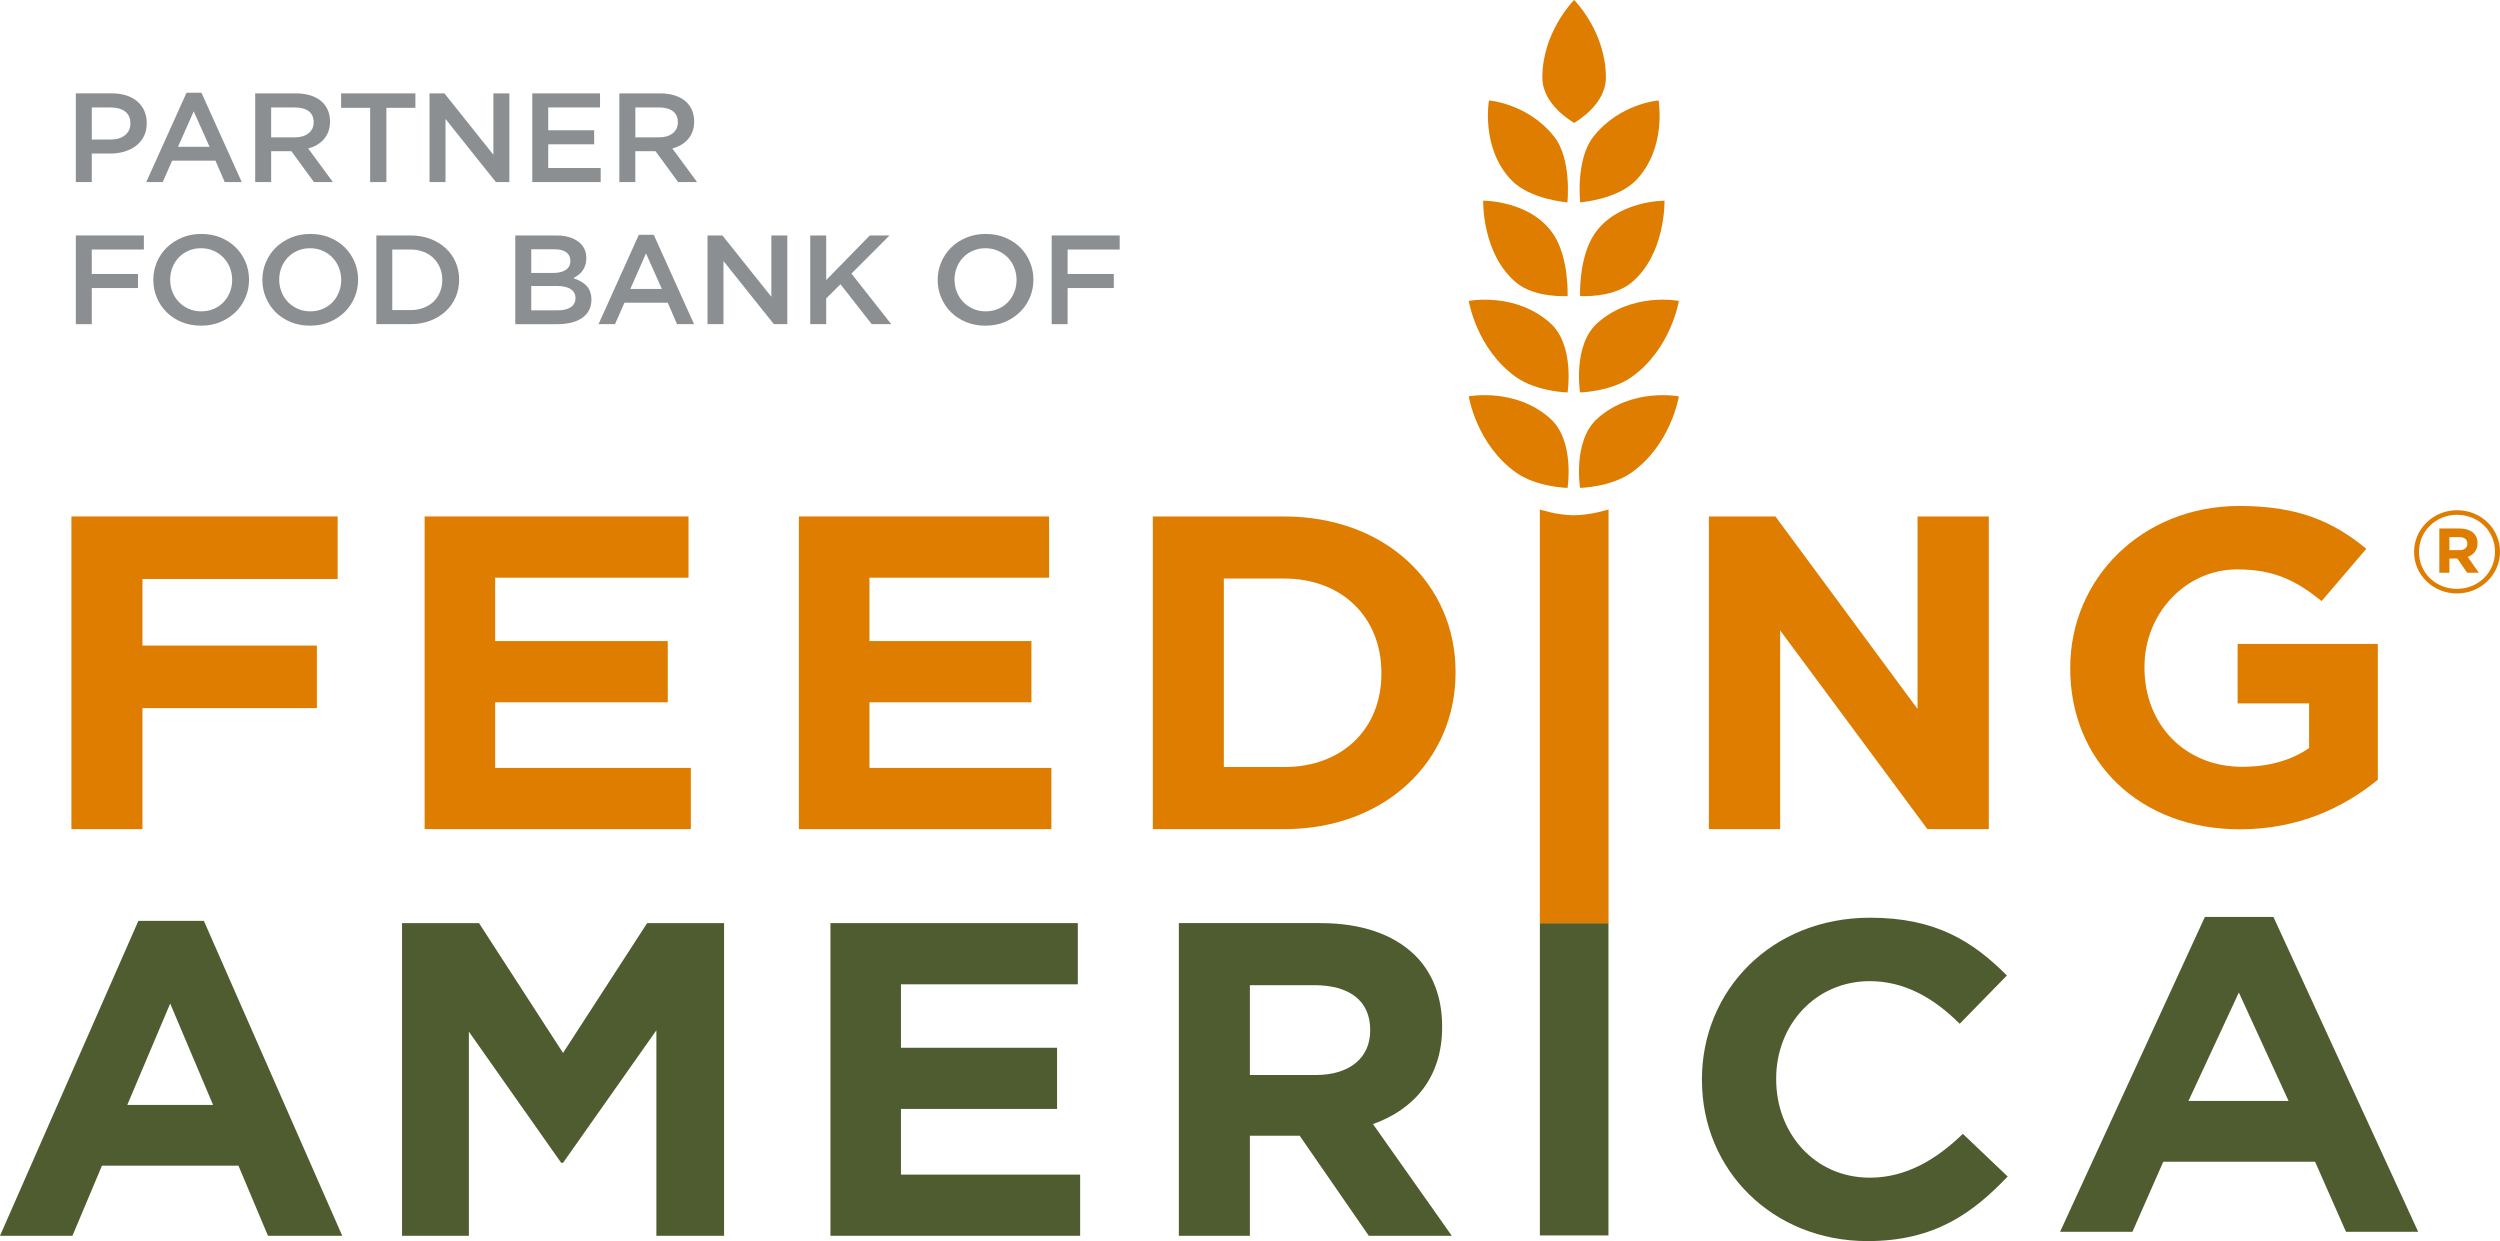
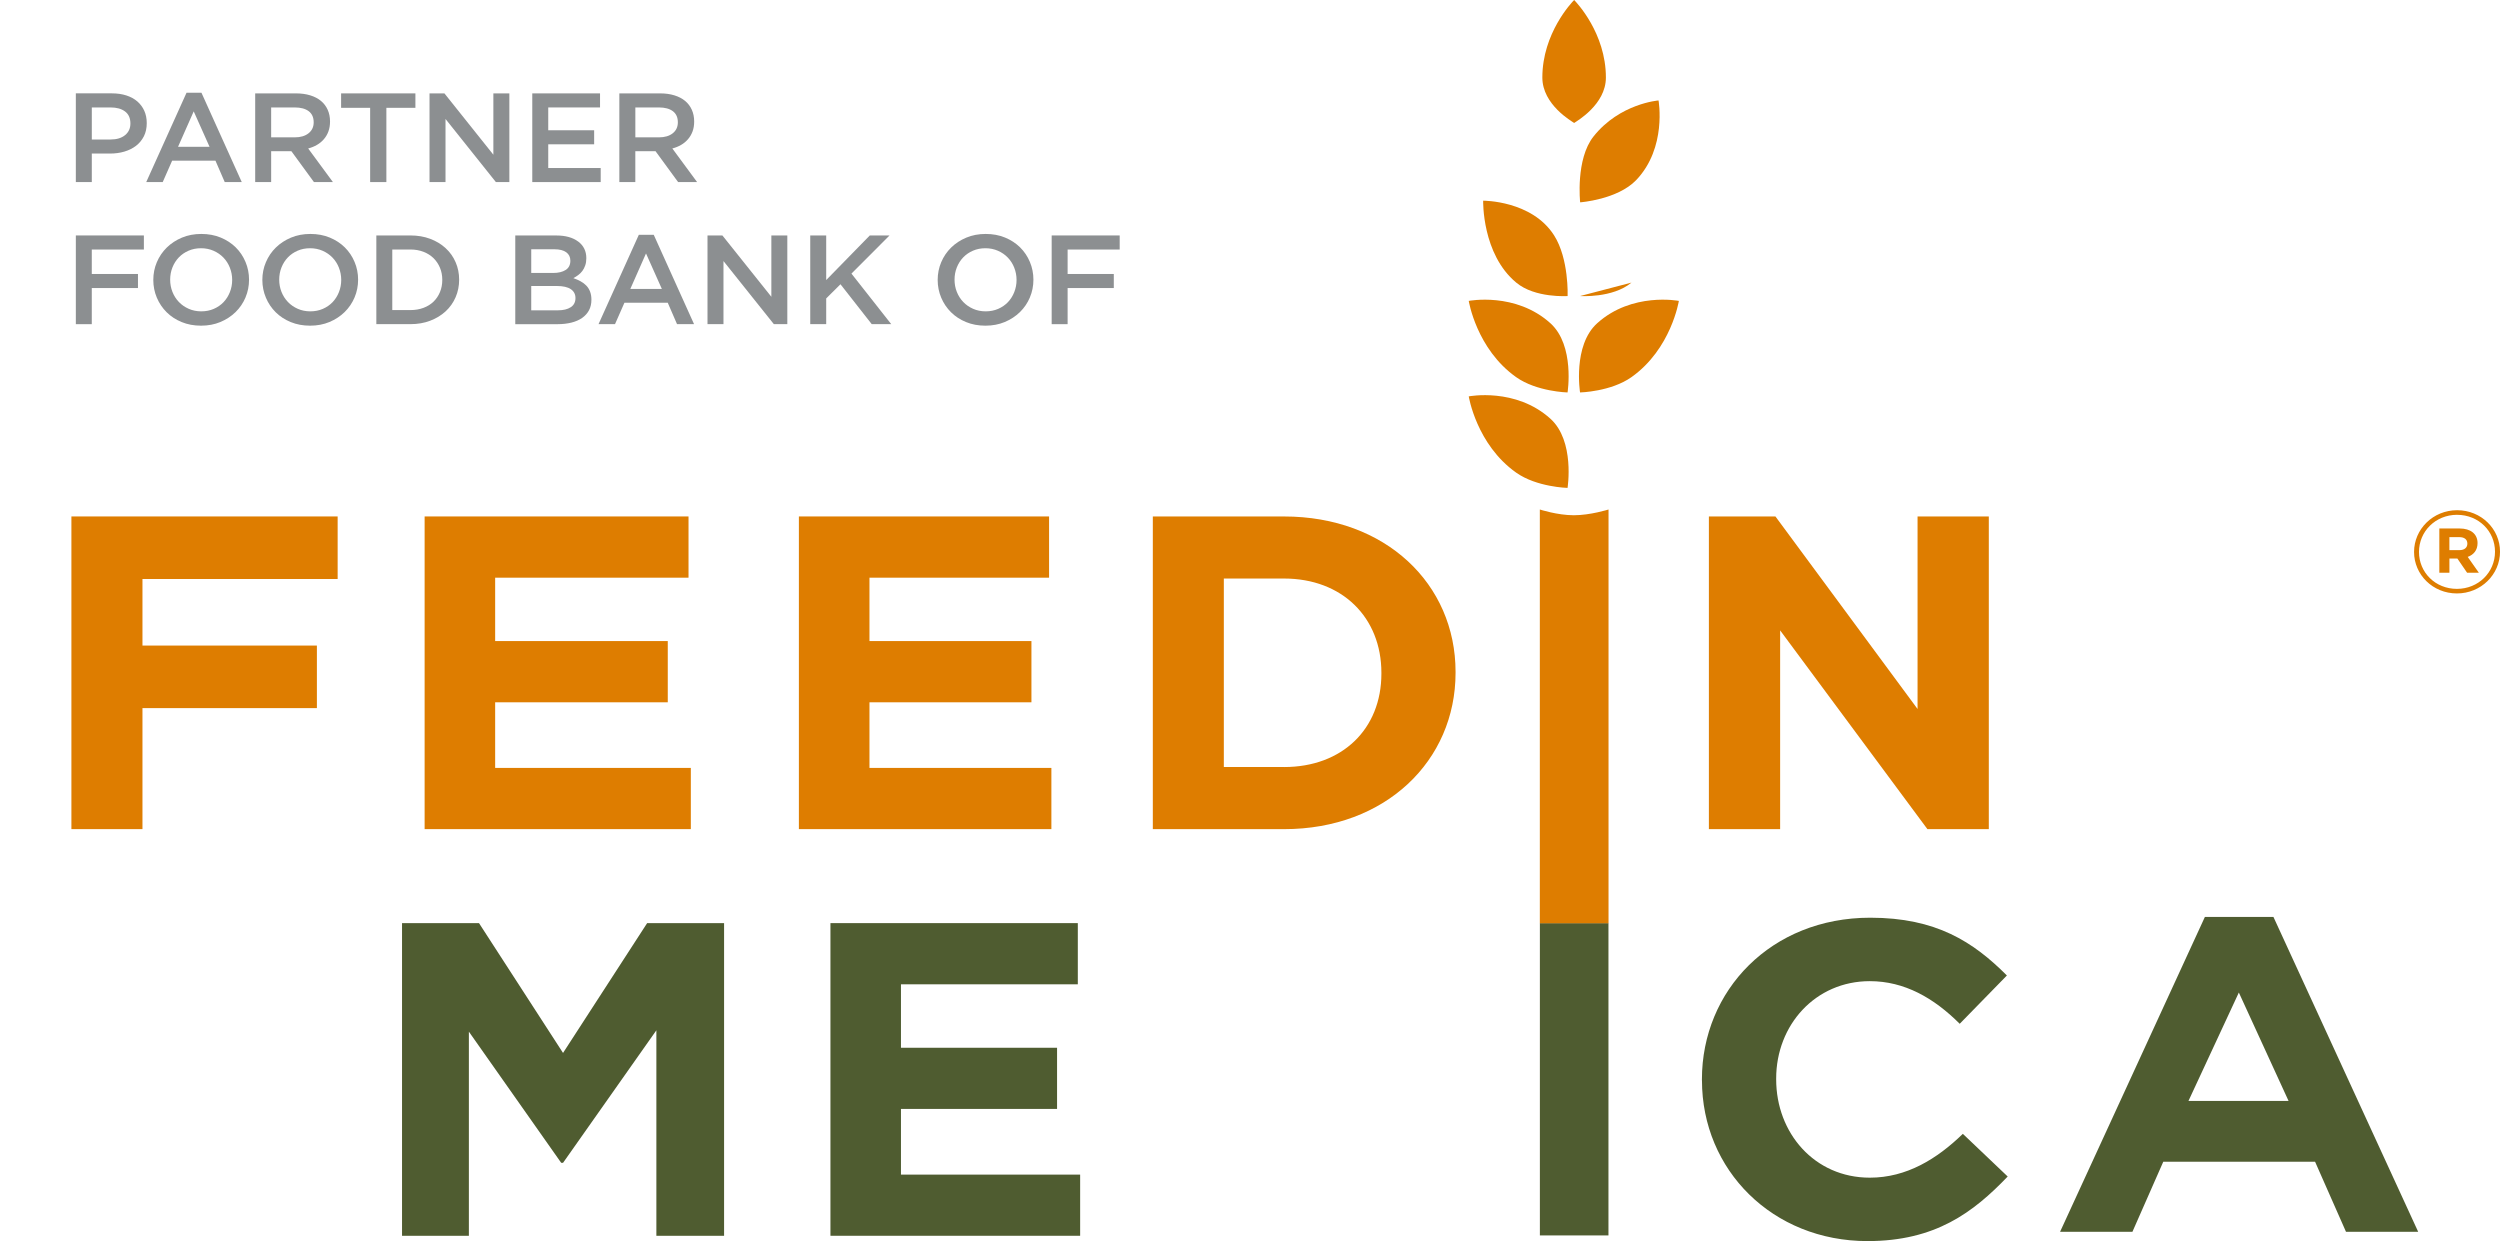
<svg xmlns="http://www.w3.org/2000/svg" id="Layer_2" data-name="Layer 2" viewBox="0 0 1061.48 526.99">
  <defs>
    <style>
      .cls-1 {
        fill: #de7d00;
      }

      .cls-2 {
        fill: #8c8f91;
      }

      .cls-3 {
        fill: #4f5c30;
      }
    </style>
  </defs>
  <g id="Layer_1-2" data-name="Layer 1">
    <g>
      <polygon class="cls-3" points="653.82 391.96 653.82 456.16 653.82 524.55 682.94 524.55 682.94 455.06 682.94 391.96 653.82 391.96" />
-       <path class="cls-3" d="M58.75,391L0,524.7h30.76l12.53-29.77h57.95l12.53,29.77h31.54l-58.75-133.71h-27.82ZM72.26,426.1l18.21,43.05h-36.43l18.22-43.05Z" />
      <polygon class="cls-3" points="274.77 391.95 239.06 447.07 203.38 391.95 170.7 391.95 170.7 524.7 199.08 524.7 199.08 438.03 238.28 493.73 239.06 493.73 278.69 437.46 278.69 524.7 307.44 524.7 307.44 391.95 274.77 391.95" />
      <polygon class="cls-3" points="352.6 391.95 352.6 524.7 458.62 524.7 458.62 498.73 382.54 498.73 382.54 470.84 448.82 470.84 448.82 444.87 382.54 444.87 382.54 417.93 457.63 417.93 457.63 391.95 352.6 391.95" />
-       <path class="cls-3" d="M500.53,391.94h60.09c17.43,0,30.94,4.75,39.97,13.47,7.61,7.39,11.73,17.83,11.73,30.35v.38c0,21.45-11.95,34.9-29.36,41.15l33.47,47.42h-35.24l-29.36-42.49h-21.14v42.49h-30.16v-132.76ZM558.66,456.44c14.71,0,23.11-7.59,23.11-18.8v-.38c0-12.49-9.01-18.96-23.71-18.96h-27.37v38.14h27.97Z" />
      <path class="cls-3" d="M722.62,458.73v-.42c0-37.73,29.36-68.66,71.47-68.66,27.98,0,43.73,10.23,58.02,24.53l-20.03,20.51c-10.99-10.98-23.47-18.1-38.18-18.1-23.09,0-39.75,18.59-39.75,41.34v.37c0,22.77,16.25,41.73,39.75,41.73,15.66,0,28.51-7.96,39.51-18.61l19.04,18.12c-14.62,15.25-30.7,27.42-59.53,27.42-40.31,0-70.28-30.16-70.28-68.25" />
      <path class="cls-3" d="M936.18,389.32l-61.49,133.69h30.72l13.1-29.75h64.45l13.13,29.75h30.65l-61.46-133.69h-29.11ZM950.59,421.41l21.11,46.03h-42.49l21.39-46.03Z" />
      <polygon class="cls-1" points="30.32 219.28 143.36 219.28 143.36 245.84 60.49 245.84 60.49 274.1 134.55 274.1 134.55 300.66 60.49 300.66 60.49 352.04 30.32 352.04 30.32 219.28" />
      <polygon class="cls-1" points="180.29 219.28 292.34 219.28 292.34 245.28 210.24 245.28 210.24 272.19 283.53 272.19 283.53 298.19 210.24 298.19 210.24 326.05 293.32 326.05 293.32 352.04 180.29 352.04 180.29 219.28" />
      <polygon class="cls-1" points="339.2 219.28 445.43 219.28 445.43 245.28 369.17 245.28 369.17 272.19 437.94 272.19 437.94 298.19 369.17 298.19 369.17 326.05 446.41 326.05 446.41 352.04 339.2 352.04 339.2 219.28" />
      <path class="cls-1" d="M489.48,219.29h55.73c43.07,0,72.81,28.63,72.81,65.99v.39c0,37.37-29.75,66.38-72.81,66.38h-55.73v-132.75ZM545.21,325.68c24.66,0,41.32-16.12,41.32-39.64v-.38c0-23.5-16.66-40.02-41.32-40.02h-25.58v80.03h25.58Z" />
      <polygon class="cls-1" points="725.58 219.28 753.83 219.28 814.18 301.03 814.18 219.28 844.43 219.28 844.43 352.04 818.36 352.04 755.83 267.65 755.83 352.04 725.58 352.04 725.58 219.28" />
-       <path class="cls-1" d="M879.01,283.85v-.38c0-37.73,30.35-68.64,71.86-68.64,24.65,0,39.55,6.44,53.85,18.18l-18.99,22.21c-10.58-8.54-19.96-13.46-35.86-13.46-21.92,0-39.35,18.79-39.35,41.32v.38c0,24.26,17.22,42.12,41.52,42.12,10.96,0,20.76-2.68,28.38-7.96v-18.96h-30.34v-25.25h59.52v57.66c-14.1,11.58-33.49,21.05-58.55,21.05-42.71,0-72.05-29.02-72.05-68.28" />
      <path class="cls-1" d="M665.57,166.63s-13.1-.31-21.84-6.51c-16.86-11.95-20.11-32.36-20.11-32.36,0,0,19.89-3.88,34.7,9.51,10.42,9.45,7.25,29.36,7.25,29.36" />
      <path class="cls-1" d="M670.88,166.63s13.1-.31,21.84-6.51c16.87-11.95,20.11-32.36,20.11-32.36,0,0-19.88-3.88-34.7,9.51-10.44,9.45-7.25,29.36-7.25,29.36" />
      <path class="cls-1" d="M665.57,207.16s-13.1-.3-21.84-6.5c-16.86-11.95-20.11-32.36-20.11-32.36,0,0,19.89-3.88,34.7,9.51,10.42,9.44,7.25,29.35,7.25,29.35" />
-       <path class="cls-1" d="M670.88,207.16s13.1-.3,21.84-6.5c16.87-11.95,20.11-32.36,20.11-32.36,0,0-19.88-3.88-34.7,9.51-10.44,9.44-7.25,29.35-7.25,29.35" />
      <path class="cls-1" d="M670.92,85.91s15.8-1.13,23.79-9.44c13.12-13.73,9.49-33.82,9.49-33.82,0,0-16.43,1.26-27.57,15.25-7.72,9.67-5.71,28.02-5.71,28.02" />
-       <path class="cls-1" d="M665.5,85.91s-15.81-1.13-23.79-9.44c-13.12-13.73-9.5-33.82-9.5-33.82,0,0,16.45,1.26,27.59,15.25,7.71,9.67,5.7,28.02,5.7,28.02" />
      <path class="cls-1" d="M653.8,299.8v-83.47s7.47,2.44,14.44,2.44,14.73-2.44,14.73-2.44v175.67h-29.17v-92.2Z" />
      <path class="cls-1" d="M668.37,0c-.93.95-13.5,14.06-13.5,32.92,0,11.56,12.57,18.61,13.5,19.29.93-.69,13.48-7.73,13.48-19.29,0-18.86-12.55-31.97-13.48-32.92" />
-       <path class="cls-1" d="M670.88,125.7s13.82.96,21.83-5.71c14.62-12.14,14.02-34.78,14.02-34.78,0,0-20.63-.13-30.1,14.7-6.37,9.97-5.75,25.79-5.75,25.79" />
+       <path class="cls-1" d="M670.88,125.7s13.82.96,21.83-5.71" />
      <path class="cls-1" d="M665.6,125.7s-13.84.96-21.82-5.71c-14.63-12.14-14.04-34.78-14.04-34.78,0,0,20.65-.13,30.1,14.7,6.37,9.97,5.76,25.79,5.76,25.79" />
      <path class="cls-1" d="M1043.19,251.97c-10.24,0-18.2-7.96-18.2-17.62s8.05-17.72,18.28-17.72,18.22,7.96,18.22,17.62-8.07,17.72-18.3,17.72M1043.27,218.58c-9.21,0-16.19,7.08-16.19,15.77s6.92,15.68,16.1,15.68,16.18-7.08,16.18-15.77-6.93-15.67-16.1-15.67M1047.77,236.46l4.74,6.73h-4.99l-4.14-6.05h-3.38v6.05h-4.28v-18.8h8.63c4.63,0,7.6,2.29,7.6,6.21,0,3.06-1.71,4.96-4.17,5.85M1044.18,228.05h-4.19v5.53h4.29c2.17,0,3.34-1.13,3.34-2.74,0-1.86-1.31-2.78-3.44-2.78" />
      <path class="cls-2" d="M53.08,47.32c-1.53-1.14-3.57-1.7-6.13-1.7h-7.97v13.61h7.97c2.6,0,4.65-.62,6.16-1.86,1.51-1.24,2.26-2.89,2.26-4.94,0-2.27-.77-3.98-2.29-5.11M61.08,57.88c-.82,1.61-1.93,2.96-3.34,4.04-1.41,1.08-3.06,1.89-4.95,2.45-1.9.56-3.92.83-6.07.83h-7.74v12.1h-6.78v-37.66h15.33c2.26,0,4.31.3,6.14.89,1.83.59,3.39,1.45,4.67,2.56,1.27,1.11,2.25,2.44,2.94,3.98.69,1.54,1.03,3.28,1.03,5.21,0,2.12-.41,3.98-1.22,5.6" />
      <path class="cls-2" d="M82.25,47.28l-6.66,15.06h13.39l-6.73-15.06ZM102.64,77.31h-7.22l-3.94-9.09h-18.39l-4,9.09h-7l17.11-37.93h6.34l17.11,37.93Z" />
      <path class="cls-2" d="M131.07,47.21c-1.41-1.06-3.4-1.59-5.97-1.59h-9.97v12.7h10.03c2.45,0,4.4-.58,5.85-1.73,1.45-1.15,2.18-2.7,2.18-4.65,0-2.09-.71-3.66-2.12-4.73M133.3,77.31l-9.59-13.12h-8.58v13.12h-6.78v-37.66h17.34c2.22,0,4.23.28,6.03.83,1.8.55,3.31,1.34,4.55,2.36,1.24,1.03,2.19,2.28,2.86,3.77.67,1.49,1,3.15,1,4.98,0,1.58-.24,2.99-.69,4.22-.46,1.24-1.1,2.33-1.92,3.28-.81.95-1.79,1.76-2.92,2.42-1.13.66-2.37,1.17-3.75,1.53l10.49,14.25h-8.05Z" />
      <polygon class="cls-2" points="164.05 77.31 157.16 77.31 157.16 45.78 144.83 45.78 144.83 39.65 176.38 39.65 176.38 45.78 164.05 45.78 164.05 77.31" />
      <polygon class="cls-2" points="209.48 39.65 216.27 39.65 216.27 77.31 210.55 77.31 189.16 50.51 189.16 77.31 182.37 77.31 182.37 39.65 188.7 39.65 209.48 65.69 209.48 39.65" />
      <polygon class="cls-2" points="254.77 45.62 232.78 45.62 232.78 55.31 252.27 55.31 252.27 61.27 232.78 61.27 232.78 71.34 255.05 71.34 255.05 77.31 226 77.31 226 39.65 254.77 39.65 254.77 45.62" />
      <path class="cls-2" d="M285.69,47.21c-1.41-1.06-3.4-1.59-5.96-1.59h-9.97v12.7h10.03c2.45,0,4.4-.58,5.85-1.73,1.45-1.15,2.17-2.7,2.17-4.65,0-2.09-.71-3.66-2.12-4.73M287.92,77.31l-9.59-13.12h-8.58v13.12h-6.78v-37.66h17.33c2.23,0,4.24.28,6.03.83,1.79.55,3.31,1.34,4.55,2.36,1.24,1.03,2.19,2.28,2.86,3.77.67,1.49,1,3.15,1,4.98,0,1.58-.23,2.99-.69,4.22-.46,1.24-1.1,2.33-1.92,3.28-.81.95-1.78,1.76-2.91,2.42-1.13.66-2.38,1.17-3.75,1.53l10.5,14.25h-8.05Z" />
      <polygon class="cls-2" points="61.09 105.95 38.97 105.95 38.97 116.33 58.58 116.33 58.58 122.3 38.97 122.3 38.97 137.64 32.2 137.64 32.2 99.97 61.09 99.97 61.09 105.95" />
      <path class="cls-2" d="M97.61,113.67c-.65-1.63-1.55-3.06-2.72-4.28-1.17-1.22-2.56-2.19-4.2-2.91-1.63-.71-3.4-1.08-5.33-1.08s-3.69.35-5.3,1.05c-1.61.7-2.99,1.65-4.14,2.85-1.15,1.2-2.05,2.62-2.7,4.25-.65,1.63-.97,3.36-.97,5.19s.32,3.57.97,5.2c.65,1.63,1.55,3.05,2.72,4.27,1.16,1.22,2.56,2.19,4.19,2.91s3.41,1.08,5.33,1.08,3.69-.35,5.31-1.05c1.61-.7,2.99-1.65,4.14-2.85,1.14-1.2,2.05-2.62,2.69-4.25.65-1.63.98-3.36.98-5.19s-.33-3.57-.98-5.19M104.25,126.28c-1,2.37-2.41,4.44-4.22,6.22-1.82,1.78-3.97,3.18-6.44,4.22-2.48,1.04-5.23,1.56-8.23,1.56s-5.74-.51-8.22-1.53c-2.48-1.02-4.61-2.41-6.38-4.17s-3.17-3.82-4.17-6.19c-1-2.37-1.5-4.88-1.5-7.53s.5-5.17,1.5-7.53c1-2.37,2.41-4.44,4.22-6.22,1.82-1.78,3.96-3.18,6.44-4.22,2.48-1.04,5.22-1.56,8.22-1.56s5.74.51,8.22,1.53c2.48,1.02,4.61,2.42,6.39,4.17,1.78,1.76,3.17,3.82,4.16,6.19,1,2.37,1.5,4.88,1.5,7.53s-.5,5.17-1.5,7.53" />
      <path class="cls-2" d="M143.91,113.67c-.65-1.63-1.55-3.06-2.72-4.28-1.17-1.22-2.56-2.19-4.2-2.91-1.63-.71-3.4-1.08-5.33-1.08s-3.69.35-5.3,1.05c-1.61.7-2.99,1.65-4.14,2.85-1.15,1.2-2.05,2.62-2.7,4.25-.65,1.63-.97,3.36-.97,5.19s.32,3.57.97,5.2c.65,1.63,1.55,3.05,2.72,4.27,1.16,1.22,2.56,2.19,4.19,2.91s3.41,1.08,5.33,1.08,3.69-.35,5.31-1.05c1.61-.7,2.99-1.65,4.14-2.85,1.14-1.2,2.05-2.62,2.69-4.25.65-1.63.98-3.36.98-5.19s-.33-3.57-.98-5.19M150.55,126.28c-1,2.37-2.41,4.44-4.22,6.22-1.82,1.78-3.97,3.18-6.44,4.22-2.48,1.04-5.23,1.56-8.23,1.56s-5.74-.51-8.22-1.53c-2.48-1.02-4.61-2.41-6.38-4.17s-3.17-3.82-4.16-6.19c-1-2.37-1.51-4.88-1.51-7.53s.5-5.17,1.51-7.53c1-2.37,2.4-4.44,4.22-6.22,1.82-1.78,3.96-3.18,6.44-4.22,2.48-1.04,5.22-1.56,8.22-1.56s5.74.51,8.22,1.53c2.48,1.02,4.61,2.42,6.39,4.17,1.78,1.76,3.17,3.82,4.16,6.19,1,2.37,1.5,4.88,1.5,7.53s-.5,5.17-1.5,7.53" />
      <path class="cls-2" d="M186.81,113.7c-.65-1.57-1.56-2.93-2.73-4.08-1.17-1.15-2.59-2.05-4.26-2.7-1.68-.65-3.53-.98-5.57-.98h-7.69v25.72h7.69c2.04,0,3.89-.32,5.57-.95,1.67-.63,3.09-1.51,4.26-2.64s2.08-2.49,2.73-4.06c.65-1.57.98-3.28.98-5.16s-.33-3.59-.98-5.16M193.45,126.2c-1,2.31-2.42,4.31-4.25,6-1.83,1.68-4.02,3.01-6.55,3.98-2.54.97-5.32,1.45-8.36,1.45h-14.5v-37.66h14.5c3.04,0,5.83.48,8.36,1.43,2.54.95,4.72,2.27,6.55,3.96,1.84,1.68,3.26,3.68,4.25,5.97,1,2.29,1.5,4.77,1.5,7.42s-.5,5.14-1.5,7.45" />
      <path class="cls-2" d="M242.34,130.45c1.33-.88,2-2.18,2-3.9,0-1.61-.66-2.87-1.97-3.77-1.31-.89-3.31-1.35-6.01-1.35h-10.8v10.33h11.29c2.33,0,4.16-.44,5.48-1.32M240.17,114.63c1.33-.85,2-2.16,2-3.93,0-1.55-.59-2.74-1.75-3.59-1.16-.85-2.85-1.27-5.07-1.27h-9.79v10.06h9.3c2.21,0,3.99-.42,5.31-1.27M245.51,102.56c2.29,1.73,3.44,4.08,3.44,7.06,0,1.14-.15,2.17-.47,3.07-.31.9-.71,1.68-1.21,2.35-.5.66-1.08,1.25-1.76,1.75-.68.5-1.37.94-2.07,1.3,1.14.39,2.18.85,3.12,1.37.93.52,1.75,1.14,2.43,1.85.68.72,1.2,1.57,1.57,2.56.37.98.55,2.12.55,3.4,0,1.69-.34,3.18-1.02,4.46-.69,1.29-1.66,2.37-2.91,3.25-1.26.88-2.78,1.54-4.55,1.99-1.78.44-3.73.67-5.88.67h-17.97v-37.66h17.41c3.92,0,7.02.86,9.32,2.59" />
      <path class="cls-2" d="M274.29,107.61l-6.66,15.07h13.39l-6.73-15.07ZM294.68,137.63h-7.22l-3.94-9.09h-18.39l-4,9.09h-7l17.11-37.93h6.34l17.11,37.93Z" />
      <polygon class="cls-2" points="327.51 99.97 334.29 99.97 334.29 137.63 328.57 137.63 307.18 110.84 307.18 137.63 300.4 137.63 300.4 99.97 306.72 99.97 327.51 126.01 327.51 99.97" />
      <polygon class="cls-2" points="378.41 137.63 370.13 137.63 356.86 120.69 350.8 126.71 350.8 137.63 344.02 137.63 344.02 99.98 350.8 99.98 350.8 118.91 369.3 99.98 377.68 99.98 361.52 116.17 378.41 137.63" />
      <path class="cls-2" d="M430.65,113.67c-.65-1.63-1.55-3.06-2.72-4.28-1.17-1.22-2.56-2.19-4.2-2.91-1.63-.71-3.4-1.08-5.33-1.08s-3.69.35-5.3,1.05c-1.61.7-2.99,1.65-4.14,2.85-1.15,1.2-2.05,2.62-2.7,4.25-.65,1.63-.97,3.36-.97,5.19s.32,3.57.97,5.2c.65,1.63,1.55,3.05,2.72,4.27,1.16,1.22,2.56,2.19,4.19,2.91s3.41,1.08,5.33,1.08,3.69-.35,5.31-1.05c1.61-.7,2.99-1.65,4.14-2.85,1.14-1.2,2.05-2.62,2.69-4.25.65-1.63.98-3.36.98-5.19s-.33-3.57-.98-5.19M437.29,126.28c-1,2.37-2.41,4.44-4.22,6.22-1.82,1.78-3.97,3.18-6.44,4.22-2.48,1.04-5.23,1.56-8.23,1.56s-5.74-.51-8.22-1.53c-2.48-1.02-4.61-2.41-6.38-4.17-1.78-1.76-3.17-3.82-4.17-6.19-1-2.37-1.5-4.88-1.5-7.53s.5-5.17,1.5-7.53c1-2.37,2.41-4.44,4.22-6.22,1.82-1.78,3.96-3.18,6.44-4.22,2.48-1.04,5.22-1.56,8.22-1.56s5.74.51,8.22,1.53c2.48,1.02,4.61,2.42,6.39,4.17,1.78,1.76,3.17,3.82,4.16,6.19,1,2.37,1.5,4.88,1.5,7.53s-.5,5.17-1.5,7.53" />
      <polygon class="cls-2" points="475.41 105.95 453.3 105.95 453.3 116.33 472.91 116.33 472.91 122.3 453.3 122.3 453.3 137.64 446.53 137.64 446.53 99.97 475.41 99.97 475.41 105.95" />
    </g>
  </g>
</svg>